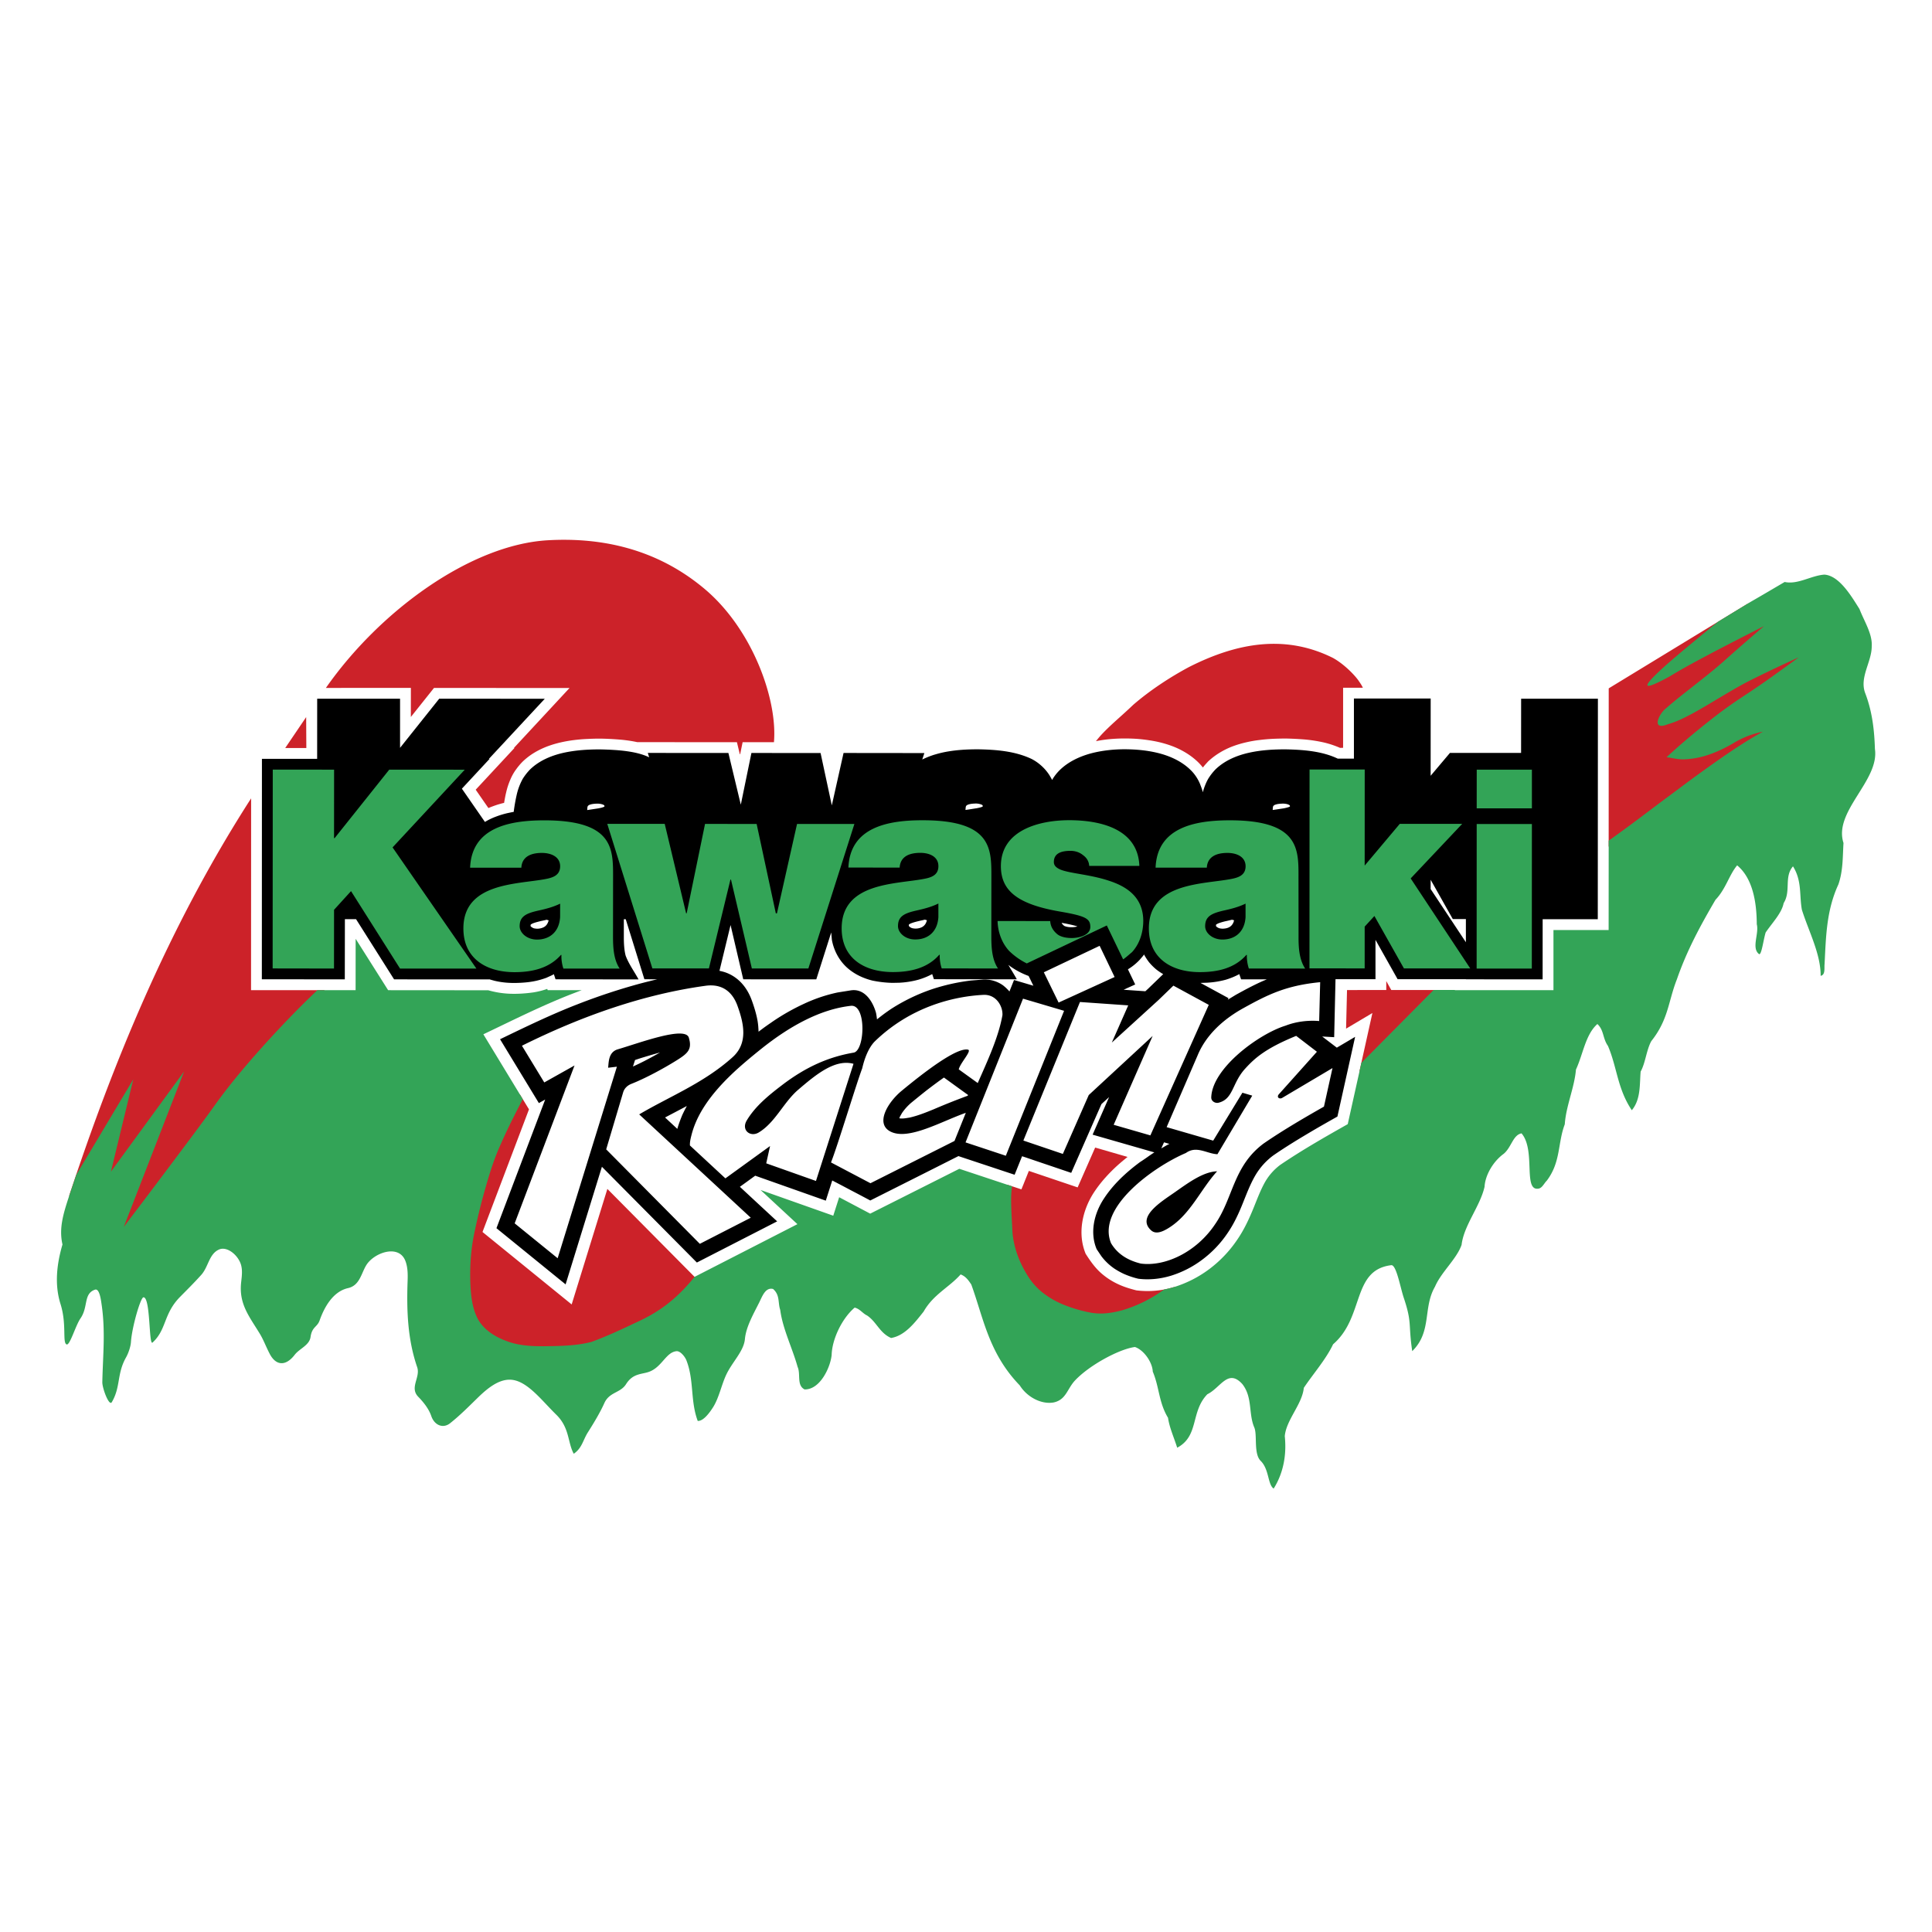
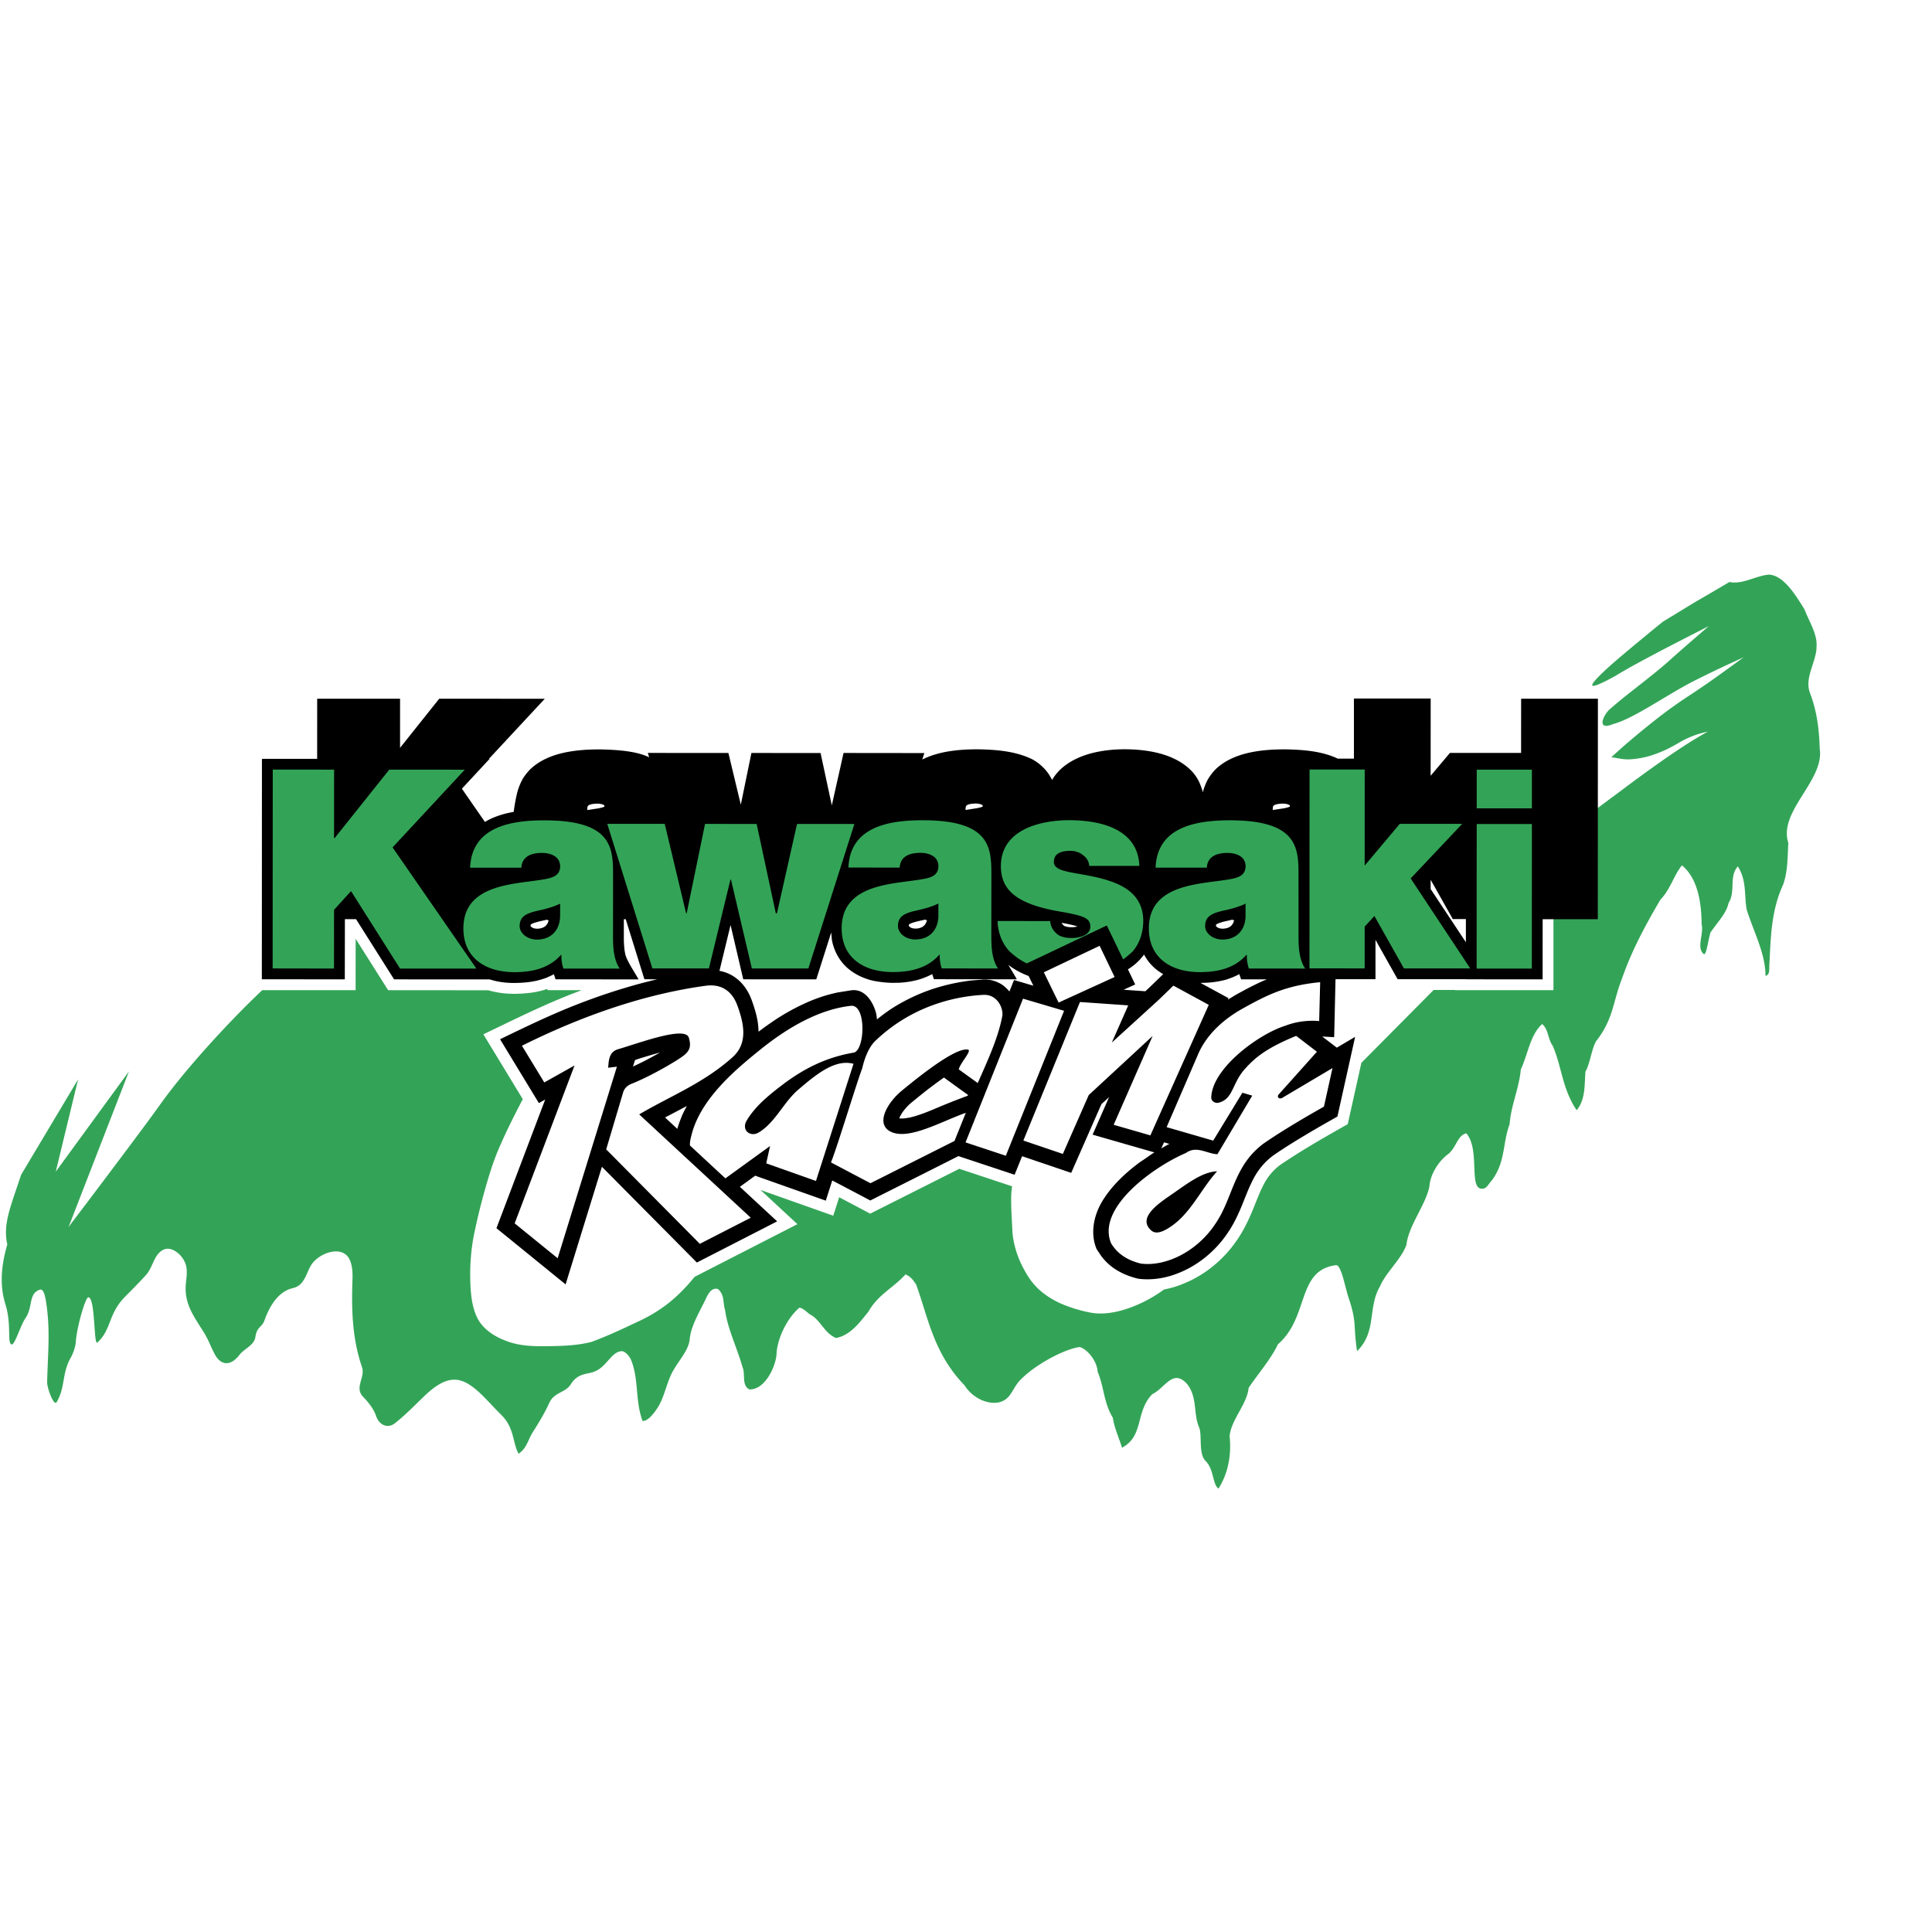
<svg xmlns="http://www.w3.org/2000/svg" width="2500" height="2500" viewBox="0 0 192.756 192.756">
  <g fill-rule="evenodd" clip-rule="evenodd">
    <path fill="#fff" d="M0 0h192.756v192.756H0V0z" />
    <path d="M26.713 97.115l.012-20.822h7.102l-.004 5.991 4.778-5.986 8.899.004-7.701 8.286 5.975 8.647a9.996 9.996 0 0 1-.033-.623c0-1.361.562-2.752 1.679-3.563 1.026-.756 2.279-1.095 3.507-1.327 1.117-.202 2.25-.3 3.366-.498.215-.038.425-.085.627-.162a.892.892 0 0 0 .353-.229.705.705 0 0 0 .115-.399c-.004-.164-.042-.334-.15-.46a1.165 1.165 0 0 0-.456-.283 2.324 2.324 0 0 0-.703-.103c-.362.009-.73.044-1.064.194a.967.967 0 0 0-.396.37c-.15.278-.103.604-.154.91h-6.136c.15-1.392.417-2.864 1.468-3.877.821-.795 1.911-1.241 3.011-1.495 1.154-.265 2.343-.334 3.524-.334 1.718.035 3.487.159 5.066.898.313.167.609.373.875.614l.009.004-.365-1.168 6.787.004 1.743 7.269 1.495-7.269 5.946.005 1.58 7.367 1.657-7.367 6.792.003-.51 1.603.129-.143c.824-.798 1.915-1.245 3.014-1.498 1.154-.262 2.345-.335 3.524-.335 1.718.038 3.487.164 5.067.897.949.498 1.709 1.356 2 2.396.092.305.15.618.189.937.018.185.039.369.047.554-.014-.884.418-2.052 1.254-2.868.785-.768 1.812-1.236 2.855-1.52a12.224 12.224 0 0 1 3.186-.396c1.107 0 2.219.099 3.297.373 1.049.275 2.082.735 2.873 1.5.996.953 1.27 2.348 1.408 3.667h-5.535c.473.094.945.197 1.414.321l.643.194c.637.202 1.262.468 1.826.836.57.369 1.068.858 1.408 1.452.129.223.23.454.312.7.051.158.094.317.133.48.117-.292.258-.57.426-.837.248-.377.566-.711.932-.983 1.025-.756 2.279-1.095 3.508-1.327 1.115-.202 2.248-.3 3.369-.499.211-.038.422-.085.623-.162a.849.849 0 0 0 .352-.231.673.673 0 0 0 .115-.396c-.004-.168-.041-.335-.154-.459a1.006 1.006 0 0 0-.449-.28 2.328 2.328 0 0 0-.705-.107c-.359.009-.729.044-1.064.198a.93.93 0 0 0-.391.365c-.15.279-.107.604-.158.91h-6.137c.146-1.387.418-2.864 1.465-3.873.824-.798 1.914-1.245 3.014-1.502 1.154-.262 2.344-.335 3.525-.335 1.717.038 3.486.162 5.062.906.947.494 1.707 1.353 2 2.392.27.922.262 1.889.262 2.841v5.921c0 .36.004.718.033 1.073.01.115.023.232.035.344.014.084.025.176.043.262l.004-18.81h6.492l-.006 8.733 2.783-3.306h7.596l-.014.012h6.32l-.01 15.414-6.486-.004v-.014l-7.049-.004-2.756-4.885-.385.421v4.464h-5.584l.008.018-6.826-.004c-.086-.279-.191-.551-.244-.834l-.004-.025c-.221.201-.498.322-.744.482a6.072 6.072 0 0 1-1.717.578 9.821 9.821 0 0 1-1.834.158c-.932-.004-1.871-.145-2.738-.498-.811-.33-1.555-.871-2.049-1.601a4.191 4.191 0 0 1-.449-.863 5.449 5.449 0 0 1-.221-.777c-.037.099-.072.199-.115.297a14.95 14.95 0 0 1-.115.249 4.342 4.342 0 0 1-.727 1.057 4.637 4.637 0 0 0-.312.27l-.301.257c-.262.211-.541.395-.811.592l-1.666-3.478-7.768 3.685c-.295-.158-.598-.311-.885-.49a8.993 8.993 0 0 1-.631-.445 6.888 6.888 0 0 1-.602-.533 4.514 4.514 0 0 1-.693-.997 3.113 3.113 0 0 1-.168-.36l-.053-.12c.004.089.004.18.01.271 0 .12.008.239.016.36l.01.115c.025.344.076.688.166 1.018.143.606.545 1.091.826 1.632l-6.828-.01c-.085-.273-.188-.545-.244-.832l-.005-.025a5.314 5.314 0 0 1-1.296.732 7.193 7.193 0 0 1-1.764.422c-.412.039-.824.061-1.236.064-.933-.004-1.867-.146-2.735-.498-.812-.332-1.554-.872-2.052-1.602-.55-.811-.777-1.798-.786-2.769 0-1.36.563-2.748 1.683-3.564 1.027-.755 2.276-1.098 3.508-1.33 1.116-.203 2.25-.301 3.367-.494.213-.044.424-.086.627-.164a.906.906 0 0 0 .351-.232c.087-.112.108-.257.117-.399-.005-.164-.044-.335-.156-.459a.99.99 0 0 0-.45-.279 2.385 2.385 0 0 0-.705-.107c-.36.012-.729.046-1.064.197a.944.944 0 0 0-.391.365c-.15.283-.107.61-.164.915l-5.979-.004-3.213 10.072-6.389-.006-1.725-7.35-1.783 7.35h-6.388l-3.069-9.835V93.407c0 .36.004.718.033 1.078.026.339.077.682.168 1.013.141.609.55 1.09.828 1.631l-6.835-.004c-.085-.279-.188-.55-.239-.833l-.005-.026a5.325 5.325 0 0 1-1.296.73 7.242 7.242 0 0 1-1.765.426 15.83 15.83 0 0 1-1.233.064c-.932-.006-1.872-.146-2.738-.5-.096-.041-.198-.084-.297-.133l.189.275-8.824-.004-4.692-7.411-1.128 1.245-.005 6.167-7.104-.01zm72.689-9.636l-.004 3.922h5.826c.039.267.031.542.111.803.039.108.096.208.158.302.078.107.174.201.271.292a.905.905 0 0 0 .232.141c.123.051.258.086.391.112.176.03.352.043.529.047.227-.004.459-.03.676-.086.195-.055.383-.124.543-.249a.384.384 0 0 0 .145-.304c-.004-.107-.014-.229-.086-.313-.188-.168-.434-.236-.664-.318-.613-.171-1.246-.283-1.873-.396-1.197-.215-2.391-.494-3.508-.982-.812-.377-1.588-.897-2.107-1.641a3.616 3.616 0 0 1-.391-.747 4.29 4.29 0 0 1-.219-.816l-.031-.232.001.465zm8.811-.688c-.029-.22-.021-.446-.1-.652a.87.87 0 0 0-.137-.228 1.17 1.17 0 0 0-.244-.215 1.103 1.103 0 0 0-.275-.176 1.276 1.276 0 0 0-.309-.103 1.481 1.481 0 0 0-.338-.035c-.221 0-.443.014-.662.065a.87.87 0 0 0-.393.188c-.088.1-.111.236-.119.369 0 .026.006.057.021.077a.298.298 0 0 0 .104.099c.064.049.137.082.211.117.369.146.762.22 1.154.297.362.068.728.132 1.087.197zm38.623 9.166l.004-14.062-5.469 5.801 5.465 8.261zm6.496-19.659l-.004 4.847h-6.488l.006-4.852 6.486.005zm-29.557 15.155v-.562c-.18.065-.359.125-.545.18-.258.073-.514.138-.771.199l-.25.054a5.664 5.664 0 0 0-.932.28c-.158.077-.312.162-.42.309-.096.141-.121.314-.125.485 0 .128.055.253.129.355.111.147.258.262.42.34.211.103.447.149.68.149.312 0 .631-.059.914-.197.252-.124.469-.326.613-.566.186-.309.262-.669.287-1.026zm-30.641-.003v-.563c-.185.065-.365.121-.548.176-.259.074-.517.138-.774.198l-.249.056c-.318.077-.636.154-.936.283a1.105 1.105 0 0 0-.421.3.981.981 0 0 0-.12.486c0 .128.056.253.128.36.108.146.258.262.421.342.209.1.445.147.677.147.313 0 .631-.056.915-.199.253-.124.468-.321.615-.566.185-.308.266-.664.292-1.02zm-37.747.011V90.9c-.18.059-.36.12-.545.176-.258.072-.515.138-.772.197l-.25.056c-.316.072-.635.15-.935.278-.156.078-.313.164-.421.306-.096.141-.117.316-.124.485a.638.638 0 0 0 .132.36c.112.147.257.257.425.339.21.103.442.15.674.15.314 0 .632-.059.915-.197.252-.124.468-.327.613-.566.186-.309.263-.666.288-1.023z" fill="#33a457" />
-     <path fill="#cc2229" d="M30.563 74.631h-2.108l2.091-3.086.017 3.086zM73.844 75.25l-.033-.003-.288-1.198-9.927-.004-.03-.004a13.726 13.726 0 0 0-1.825-.258 28.212 28.212 0 0 0-1.884-.091c-.433 0-.868.014-1.296.035a16.35 16.35 0 0 0-1.306.112c-.447.056-.884.133-1.318.232-.456.103-.896.236-1.336.399-.445.171-.88.377-1.287.623a6.576 6.576 0 0 0-1.182.906c-.115.12-.231.239-.334.368a5.175 5.175 0 0 0-.291.374c-.1.129-.189.267-.276.412a5.019 5.019 0 0 0-.321.644 7.182 7.182 0 0 0-.414 1.276c-.052.203-.089.404-.128.61-.026.141-.052.279-.073.421a3.485 3.485 0 0 0-.309.077c-.15.042-.295.081-.447.132-.146.049-.291.1-.438.156-.129.047-.249.098-.373.15l-1.268-1.83 3.873-4.168-.064.004 5.551-5.981-13.52-.009-2.31 2.899.003-2.903-8.479.004c5.387-7.711 14.464-14.305 22.162-14.734 5.195-.292 10.776.772 15.636 4.868 4.779 4.027 7.273 11.038 6.904 15.28h-3.125l-.247 1.201zM109.342 73.95c.34-.443.727-.851 1.125-1.238.502-.489 1.031-.957 1.555-1.43.348-.313.689-.627 1.029-.953 1.693-1.469 3.723-2.787 5.549-3.765 4.838-2.46 9.646-3.288 14.389-.923.465.258.881.571 1.275.909.447.388.865.812 1.225 1.28.174.257.355.499.484.786h-1.971v5.994l-.309.004a9.496 9.496 0 0 0-1.627-.541 14.478 14.478 0 0 0-1.918-.297 30.923 30.923 0 0 0-1.902-.094c-.434.005-.869.013-1.301.034-.434.023-.867.061-1.303.117a11.39 11.39 0 0 0-1.32.231 10.27 10.27 0 0 0-1.332.396 7.77 7.77 0 0 0-1.287.627 6.97 6.97 0 0 0-1.186.901c-.076.091-.154.168-.23.257-.1.107-.186.22-.275.331l-.021-.029a5.89 5.89 0 0 0-.49-.538 6.915 6.915 0 0 0-1.111-.859 8.169 8.169 0 0 0-1.225-.627c-.41-.167-.842-.304-1.27-.417a11.888 11.888 0 0 0-1.246-.249 15.627 15.627 0 0 0-1.24-.142 19.492 19.492 0 0 0-1.232-.038c-.402 0-.803.017-1.207.047-.402.03-.807.077-1.205.146-.139.021-.271.047-.404.073l-.019.007zM160.502 68.678l14.021-8.544c.291-.236-10.355 8.354-8.135 6.899 2.223-1.455 13.025-6.835 13.025-6.835s-4.834 4.1-7.188 6.212c-2.348 2.113-7.711 5.818-5.877 5.35 1.838-.473 5.105-2.787 7.789-4.182 2.682-1.39 9.229-4.315 9.229-4.315s-5.945 4.56-9.152 6.611c-3.203 2.057-6.861 5.354-6.861 5.354s2.168.451 5.504-1.605c3.336-2.052 7.543-1.09 5.572-1.081-1.971.012-8.895 5.237-11.637 7.285-.938.7-1.873 1.408-2.809 2.113-.91.679-1.826 1.357-2.752 2.018l-.734.515.005-15.795zM135.621 106.943l1.303-5.873-2.625 1.559.094-3.852 3.916-.004v-.892l.498.892h4.922l-8.108 8.17zM117.246 128.375l-.035.035c-.094.082-.184.168-.281.246a12.57 12.57 0 0 1-.715.545 16.86 16.86 0 0 1-.736.494c-.344.209-.695.402-1.057.582a13.671 13.671 0 0 1-2.243.898c-.369.104-.738.193-1.111.258a7.935 7.935 0 0 1-1.16.111 5.857 5.857 0 0 1-1.172-.096c-.32-.064-.648-.137-.969-.215-.318-.082-.633-.17-.945-.277a12.387 12.387 0 0 1-.932-.344 8.971 8.971 0 0 1-.756-.352c-.248-.129-.49-.268-.727-.416a9.062 9.062 0 0 1-.686-.49 7.78 7.78 0 0 1-1.082-1.069 6.69 6.69 0 0 1-.447-.615 10.577 10.577 0 0 1-.355-.594 11.983 11.983 0 0 1-.326-.613c-.1-.209-.199-.42-.283-.635a8.562 8.562 0 0 1-.207-.553 7.688 7.688 0 0 1-.18-.564 7.811 7.811 0 0 1-.146-.57c-.035-.154-.061-.309-.09-.469-.021-.154-.049-.309-.061-.467a12.18 12.18 0 0 1-.039-.469 10.269 10.269 0 0 0-.025-.527c-.008-.176-.018-.354-.025-.529l-.027-.531c-.012-.203-.016-.412-.025-.619a16.105 16.105 0 0 1-.012-.623c0-.209 0-.424.004-.629.008-.146.018-.289.025-.43.008-.15.027-.297.049-.447.012-.064.02-.129.033-.193l.004-.008 1.4.463.197-.48c.18-.455.365-.906.545-1.361l4.869 1.645 1.748-3.975 3.232.936a25.66 25.66 0 0 0-.914.764c-.469.418-.906.855-1.322 1.322a12.65 12.65 0 0 0-1.137 1.482c-1.143 1.771-1.641 4.07-.809 6.092.469.734.975 1.459 1.648 2.021.498.422 1.055.77 1.648 1.039.566.262 1.168.438 1.766.592a9.062 9.062 0 0 0 3.791-.338l.078-.027zM69.311 127.396l.369.318c-.717 1.004-2.271 2.443-3.495 3.283-1.044.744-2.232 1.25-3.379 1.809-1.189.559-2.395 1.096-3.632 1.551-1.589.441-3.276.412-4.903.453-1.528.023-3.134-.109-4.521-.805-1.172-.525-2.266-1.43-2.731-2.646-.609-1.514-.613-3.229-.597-4.82.009-1.727.362-3.447.749-5.123.553-2.266 1.142-4.533 2.008-6.697.798-1.889 1.727-3.74 2.679-5.557v.01l.919 1.508-4.638 12.236 8.896 7.229 3.562-11.527 8.698 8.775.016.003zM6.86 119.42c4.28-12.969 9.828-26.777 18.195-39.769l-.008 19.136 7.35.004c-2.4 2.115-7.754 7.773-10.544 11.729-1.764 2.5-7.9 10.58-11.253 15.02l5.941-15.311-6.543 8.959 2.045-8.453-5.183 8.685z" />
-     <path d="M31.667 98.791H35.479l.004-5.127 3.241 5.127 9.99.008a9.051 9.051 0 0 0 2.216.348c.772.025 1.533-.029 2.292-.137a7.925 7.925 0 0 0 1.378-.348l.04.125 3.391.004-.12.047-.7.268c-3.075 1.184-6.015 2.67-8.986 4.086l3.932 6.471c-.772 1.484-1.54 2.988-2.209 4.52-.73 1.598-1.224 3.289-1.692 4.973a59.92 59.92 0 0 0-.868 3.566c-.398 1.756-.527 3.57-.458 5.363.056 1.223.185 2.498.793 3.594.618 1.047 1.701 1.705 2.803 2.113 1.198.463 2.482.527 3.744.523 1.593-.023 3.199-.035 4.753-.436 1.502-.553 2.941-1.223 4.388-1.91 2.207-.996 3.976-2.219 5.886-4.576l10.262-5.258-3.679-3.41 7.255 2.566.589-1.842 3.096 1.637 8.891-4.475 5.264 1.748-.018.119a4.247 4.247 0 0 0-.043.41c-.014.133-.018.27-.025.402-.018.615.006 1.229.031 1.838.025.527.059 1.057.08 1.584.018.441.082.889.178 1.322.119.549.289 1.086.504 1.607.254.613.568 1.199.926 1.76a6.602 6.602 0 0 0 1.42 1.566 8.694 8.694 0 0 0 2.053 1.189 14.25 14.25 0 0 0 2.742.807c1.074.197 2.176.033 3.221-.262a13.493 13.493 0 0 0 3.889-1.903l.203-.145c.348-.07.695-.152 1.035-.254a11.573 11.573 0 0 0 3.441-1.752 12.182 12.182 0 0 0 2.83-2.967c.695-1.01 1.207-2.125 1.662-3.25.338-.836.656-1.684 1.094-2.473a5.686 5.686 0 0 1 1.518-1.727c2.176-1.48 4.465-2.783 6.748-4.074l1.361-6.117 7.209-7.27h2.119v.018l9.836.004V92.79h5.504l.006-8.322v-.597l.051-.038c.053-.035.098-.07.15-.104.051-.034.098-.069.15-.107l.1-.072a145.69 145.69 0 0 0 2.738-2.01c.936-.704 1.871-1.413 2.809-2.108l1.061-.789a145.3 145.3 0 0 1 4.289-3.101c1.312-.901 2.639-1.778 4.039-2.542a9.087 9.087 0 0 0-2.795 1.056c-.945.571-1.945 1.048-3 1.366a8.9 8.9 0 0 1-2.035.339c-.607.028-1.189-.133-1.787-.215.605-.549 1.211-1.1 1.834-1.626a80.898 80.898 0 0 1 2.611-2.134 44.427 44.427 0 0 1 3.227-2.323 85.574 85.574 0 0 0 2.439-1.657 270.887 270.887 0 0 0 3.09-2.232l-1.537.708a121.912 121.912 0 0 0-3.566 1.729c-.945.494-1.863 1.039-2.777 1.584-.92.55-1.83 1.1-2.766 1.61-.764.407-1.545.803-2.383 1.039-1.812.735-.871-1.1-.24-1.559.885-.786 1.82-1.502 2.748-2.237 1-.789 2.004-1.571 2.959-2.413.613-.55 1.23-1.095 1.854-1.641.744-.644 1.486-1.288 2.232-1.927-1.674.85-3.344 1.705-5.01 2.575-1.469.782-2.941 1.551-4.359 2.421-3.258 1.786-2.637.898-.398-1.116 1.322-1.154 2.68-2.268 4.031-3.384.258-.21.51-.417.768-.625.092-.069.178-.143.268-.215.039-.035.082-.07.121-.099l3.111-1.898c.361-.21.723-.417 1.082-.627l.473-.276 1.975-1.159c1.314.284 2.65-.648 3.967-.734 1.49.1 2.705 2.173 3.5 3.44.48 1.24 1.301 2.485 1.219 3.714.004 1.554-1.24 3.086-.656 4.654.717 1.871.918 3.73.975 5.589.467 3.157-4.162 6.217-3.135 9.377-.086 1.378-.035 2.757-.506 4.126-1.221 2.641-1.242 5.307-1.383 7.968-.043.379.1 1.07-.391 1.16.012-2.181-1.176-4.392-1.871-6.589-.271-1.443.027-2.878-.889-4.333-.916 1.062-.176 2.469-.932 3.671-.195 1.009-1.121 1.933-1.795 2.928-.225.718-.418 2.345-.67 2.147-.77-.614.029-2.023-.215-2.972-.01-2.176-.396-4.582-1.959-5.873-.785.927-1.146 2.387-2.158 3.43-1.508 2.581-2.857 5.057-3.861 7.96-.857 2.174-.828 3.988-2.545 6.145-.49.893-.576 2.154-1.064 3.043-.111 1.258.033 2.756-.881 3.852-1.447-2.156-1.463-4.281-2.383-6.422-.527-.74-.391-1.572-1.053-2.178-1.188 1.047-1.426 3.014-2.137 4.543-.154 1.824-.996 3.637-1.115 5.461-.715 1.871-.385 3.764-1.795 5.625-.271.264-.453.729-.824.793-1.576.271-.25-3.834-1.697-5.514-.863.168-1 1.389-1.773 2.037-1.107.803-1.857 2.191-1.914 3.287-.434 1.941-2.068 3.857-2.293 5.801-.502 1.426-2.031 2.713-2.654 4.174-1.223 2.107-.283 4.486-2.27 6.43-.408-2.754.008-2.793-.859-5.365-.334-1.01-.73-3.271-1.232-3.211-3.963.48-2.656 5.182-5.805 7.891-.717 1.516-1.986 2.945-2.922 4.348-.148 1.615-1.762 3.205-1.898 4.818.18 1.723-.072 3.58-1.109 5.232-.604-.418-.438-1.914-1.291-2.76-.734-.725-.318-2.59-.645-3.348-.592-1.379-.15-3.006-1.193-4.324-1.43-1.57-2.16.369-3.486 1.018-1.699 1.752-.803 4.16-3.01 5.336-.309-.994-.771-1.992-.914-2.984-.932-1.539-.867-3.068-1.523-4.609-.031-.906-.869-2.15-1.779-2.455-1.535.197-4.498 1.777-5.963 3.322-.803.846-.889 1.932-2.133 2.207-1.232.227-2.662-.529-3.396-1.701-3.107-3.215-3.619-6.732-4.834-10.061-.305-.463-.579-.828-1.065-1.008-1.149 1.297-2.722 1.994-3.691 3.707-.858 1.076-1.843 2.398-3.246 2.635-1.146-.504-1.427-1.584-2.389-2.242-.463-.217-.716-.664-1.245-.789-1.283 1.092-2.258 3.176-2.296 4.723-.117 1.199-1.13 3.469-2.701 3.439-.812-.412-.37-1.529-.695-2.246-.529-1.896-1.491-3.799-1.736-5.693-.244-.721-.007-1.467-.712-2.082-.751-.191-1.064.699-1.373 1.326-.562 1.131-1.323 2.436-1.435 3.658-.107 1.242-1.301 2.318-1.902 3.65-.433.953-.695 2.223-1.253 3.127-.292.465-.961 1.445-1.555 1.402-.754-2.018-.347-4.041-1.128-6.041-.159-.4-.623-.953-.992-.914-1.03.102-1.416 1.506-2.64 2.018-.772.322-1.671.125-2.392 1.271-.554.885-1.657.771-2.16 1.879-.438.98-1.086 2.041-1.652 2.934-.489.775-.571 1.557-1.404 2.129-.622-1.129-.399-2.58-1.743-3.895-1.52-1.486-3-3.52-4.685-3.494-1.124.01-2.184.867-3.086 1.738-1 .975-1.833 1.82-2.83 2.611-.704.553-1.559.197-1.872-.723-.244-.721-.777-1.385-1.292-1.914-.911-.926.236-1.939-.115-2.963-.955-2.781-1.053-5.633-.959-8.467.03-.729.04-1.484-.227-2.158-.679-1.684-3.15-.781-3.901.467-.503.828-.648 2.01-1.813 2.273-1.545.35-2.392 1.982-2.829 3.215-.244.699-.759.617-.91 1.666-.12.828-1.09 1.143-1.575 1.764-.875 1.15-1.867 1.133-2.503-.098-.386-.744-.597-1.35-.965-1.967-1.057-1.748-2.134-2.992-1.876-5.191.061-.541.133-1.09.009-1.617-.233-.998-1.383-1.988-2.216-1.625-1.009.443-1.053 1.729-1.781 2.537-.791.873-1.413 1.482-2.152 2.232-1.626 1.682-1.296 3.225-2.704 4.514-.383.348-.189-4.541-.907-4.514-.288.01-1.15 2.969-1.248 4.471-.031.461-.262 1.121-.482 1.512-.945 1.666-.524 2.941-1.425 4.475-.271.459-.962-1.4-.949-1.994.06-2.781.331-5.117-.09-7.877-.056-.375-.206-1.502-.644-1.348-1.172.406-.644 1.717-1.448 2.871-.49.709-1.056 2.721-1.381 2.592-.442-.174.033-2.008-.611-4.043-.604-1.924-.377-3.963.199-5.93-.365-1.592.073-3.039.635-4.748l.746-2.211 5.682-9.514-2.229 9.209 7.303-10.004-6.023 15.521c.627-.834 1.258-1.662 1.886-2.49 1.428-1.893 2.855-3.787 4.276-5.689.995-1.33 1.987-2.658 2.953-4.01 1.082-1.516 2.263-2.959 3.478-4.371a108.264 108.264 0 0 1 5.041-5.428c.348-.346.699-.695 1.055-1.033.201-.2.416-.401.631-.602z" fill="#33a457" />
+     <path d="M31.667 98.791H35.479l.004-5.127 3.241 5.127 9.99.008a9.051 9.051 0 0 0 2.216.348c.772.025 1.533-.029 2.292-.137a7.925 7.925 0 0 0 1.378-.348l.04.125 3.391.004-.12.047-.7.268c-3.075 1.184-6.015 2.67-8.986 4.086l3.932 6.471c-.772 1.484-1.54 2.988-2.209 4.52-.73 1.598-1.224 3.289-1.692 4.973a59.92 59.92 0 0 0-.868 3.566c-.398 1.756-.527 3.57-.458 5.363.056 1.223.185 2.498.793 3.594.618 1.047 1.701 1.705 2.803 2.113 1.198.463 2.482.527 3.744.523 1.593-.023 3.199-.035 4.753-.436 1.502-.553 2.941-1.223 4.388-1.91 2.207-.996 3.976-2.219 5.886-4.576l10.262-5.258-3.679-3.41 7.255 2.566.589-1.842 3.096 1.637 8.891-4.475 5.264 1.748-.018.119a4.247 4.247 0 0 0-.043.41c-.014.133-.018.27-.025.402-.018.615.006 1.229.031 1.838.025.527.059 1.057.08 1.584.018.441.082.889.178 1.322.119.549.289 1.086.504 1.607.254.613.568 1.199.926 1.76a6.602 6.602 0 0 0 1.42 1.566 8.694 8.694 0 0 0 2.053 1.189 14.25 14.25 0 0 0 2.742.807c1.074.197 2.176.033 3.221-.262a13.493 13.493 0 0 0 3.889-1.903l.203-.145c.348-.07.695-.152 1.035-.254a11.573 11.573 0 0 0 3.441-1.752 12.182 12.182 0 0 0 2.83-2.967c.695-1.01 1.207-2.125 1.662-3.25.338-.836.656-1.684 1.094-2.473a5.686 5.686 0 0 1 1.518-1.727c2.176-1.48 4.465-2.783 6.748-4.074l1.361-6.117 7.209-7.27h2.119v.018l9.836.004V92.79l.006-8.322v-.597l.051-.038c.053-.035.098-.07.15-.104.051-.034.098-.069.15-.107l.1-.072a145.69 145.69 0 0 0 2.738-2.01c.936-.704 1.871-1.413 2.809-2.108l1.061-.789a145.3 145.3 0 0 1 4.289-3.101c1.312-.901 2.639-1.778 4.039-2.542a9.087 9.087 0 0 0-2.795 1.056c-.945.571-1.945 1.048-3 1.366a8.9 8.9 0 0 1-2.035.339c-.607.028-1.189-.133-1.787-.215.605-.549 1.211-1.1 1.834-1.626a80.898 80.898 0 0 1 2.611-2.134 44.427 44.427 0 0 1 3.227-2.323 85.574 85.574 0 0 0 2.439-1.657 270.887 270.887 0 0 0 3.09-2.232l-1.537.708a121.912 121.912 0 0 0-3.566 1.729c-.945.494-1.863 1.039-2.777 1.584-.92.55-1.83 1.1-2.766 1.61-.764.407-1.545.803-2.383 1.039-1.812.735-.871-1.1-.24-1.559.885-.786 1.82-1.502 2.748-2.237 1-.789 2.004-1.571 2.959-2.413.613-.55 1.23-1.095 1.854-1.641.744-.644 1.486-1.288 2.232-1.927-1.674.85-3.344 1.705-5.01 2.575-1.469.782-2.941 1.551-4.359 2.421-3.258 1.786-2.637.898-.398-1.116 1.322-1.154 2.68-2.268 4.031-3.384.258-.21.51-.417.768-.625.092-.069.178-.143.268-.215.039-.035.082-.07.121-.099l3.111-1.898c.361-.21.723-.417 1.082-.627l.473-.276 1.975-1.159c1.314.284 2.65-.648 3.967-.734 1.49.1 2.705 2.173 3.5 3.44.48 1.24 1.301 2.485 1.219 3.714.004 1.554-1.24 3.086-.656 4.654.717 1.871.918 3.73.975 5.589.467 3.157-4.162 6.217-3.135 9.377-.086 1.378-.035 2.757-.506 4.126-1.221 2.641-1.242 5.307-1.383 7.968-.043.379.1 1.07-.391 1.16.012-2.181-1.176-4.392-1.871-6.589-.271-1.443.027-2.878-.889-4.333-.916 1.062-.176 2.469-.932 3.671-.195 1.009-1.121 1.933-1.795 2.928-.225.718-.418 2.345-.67 2.147-.77-.614.029-2.023-.215-2.972-.01-2.176-.396-4.582-1.959-5.873-.785.927-1.146 2.387-2.158 3.43-1.508 2.581-2.857 5.057-3.861 7.96-.857 2.174-.828 3.988-2.545 6.145-.49.893-.576 2.154-1.064 3.043-.111 1.258.033 2.756-.881 3.852-1.447-2.156-1.463-4.281-2.383-6.422-.527-.74-.391-1.572-1.053-2.178-1.188 1.047-1.426 3.014-2.137 4.543-.154 1.824-.996 3.637-1.115 5.461-.715 1.871-.385 3.764-1.795 5.625-.271.264-.453.729-.824.793-1.576.271-.25-3.834-1.697-5.514-.863.168-1 1.389-1.773 2.037-1.107.803-1.857 2.191-1.914 3.287-.434 1.941-2.068 3.857-2.293 5.801-.502 1.426-2.031 2.713-2.654 4.174-1.223 2.107-.283 4.486-2.27 6.43-.408-2.754.008-2.793-.859-5.365-.334-1.01-.73-3.271-1.232-3.211-3.963.48-2.656 5.182-5.805 7.891-.717 1.516-1.986 2.945-2.922 4.348-.148 1.615-1.762 3.205-1.898 4.818.18 1.723-.072 3.58-1.109 5.232-.604-.418-.438-1.914-1.291-2.76-.734-.725-.318-2.59-.645-3.348-.592-1.379-.15-3.006-1.193-4.324-1.43-1.57-2.16.369-3.486 1.018-1.699 1.752-.803 4.16-3.01 5.336-.309-.994-.771-1.992-.914-2.984-.932-1.539-.867-3.068-1.523-4.609-.031-.906-.869-2.15-1.779-2.455-1.535.197-4.498 1.777-5.963 3.322-.803.846-.889 1.932-2.133 2.207-1.232.227-2.662-.529-3.396-1.701-3.107-3.215-3.619-6.732-4.834-10.061-.305-.463-.579-.828-1.065-1.008-1.149 1.297-2.722 1.994-3.691 3.707-.858 1.076-1.843 2.398-3.246 2.635-1.146-.504-1.427-1.584-2.389-2.242-.463-.217-.716-.664-1.245-.789-1.283 1.092-2.258 3.176-2.296 4.723-.117 1.199-1.13 3.469-2.701 3.439-.812-.412-.37-1.529-.695-2.246-.529-1.896-1.491-3.799-1.736-5.693-.244-.721-.007-1.467-.712-2.082-.751-.191-1.064.699-1.373 1.326-.562 1.131-1.323 2.436-1.435 3.658-.107 1.242-1.301 2.318-1.902 3.65-.433.953-.695 2.223-1.253 3.127-.292.465-.961 1.445-1.555 1.402-.754-2.018-.347-4.041-1.128-6.041-.159-.4-.623-.953-.992-.914-1.03.102-1.416 1.506-2.64 2.018-.772.322-1.671.125-2.392 1.271-.554.885-1.657.771-2.16 1.879-.438.98-1.086 2.041-1.652 2.934-.489.775-.571 1.557-1.404 2.129-.622-1.129-.399-2.58-1.743-3.895-1.52-1.486-3-3.52-4.685-3.494-1.124.01-2.184.867-3.086 1.738-1 .975-1.833 1.82-2.83 2.611-.704.553-1.559.197-1.872-.723-.244-.721-.777-1.385-1.292-1.914-.911-.926.236-1.939-.115-2.963-.955-2.781-1.053-5.633-.959-8.467.03-.729.04-1.484-.227-2.158-.679-1.684-3.15-.781-3.901.467-.503.828-.648 2.01-1.813 2.273-1.545.35-2.392 1.982-2.829 3.215-.244.699-.759.617-.91 1.666-.12.828-1.09 1.143-1.575 1.764-.875 1.15-1.867 1.133-2.503-.098-.386-.744-.597-1.35-.965-1.967-1.057-1.748-2.134-2.992-1.876-5.191.061-.541.133-1.09.009-1.617-.233-.998-1.383-1.988-2.216-1.625-1.009.443-1.053 1.729-1.781 2.537-.791.873-1.413 1.482-2.152 2.232-1.626 1.682-1.296 3.225-2.704 4.514-.383.348-.189-4.541-.907-4.514-.288.01-1.15 2.969-1.248 4.471-.031.461-.262 1.121-.482 1.512-.945 1.666-.524 2.941-1.425 4.475-.271.459-.962-1.4-.949-1.994.06-2.781.331-5.117-.09-7.877-.056-.375-.206-1.502-.644-1.348-1.172.406-.644 1.717-1.448 2.871-.49.709-1.056 2.721-1.381 2.592-.442-.174.033-2.008-.611-4.043-.604-1.924-.377-3.963.199-5.93-.365-1.592.073-3.039.635-4.748l.746-2.211 5.682-9.514-2.229 9.209 7.303-10.004-6.023 15.521c.627-.834 1.258-1.662 1.886-2.49 1.428-1.893 2.855-3.787 4.276-5.689.995-1.33 1.987-2.658 2.953-4.01 1.082-1.516 2.263-2.959 3.478-4.371a108.264 108.264 0 0 1 5.041-5.428c.348-.346.699-.695 1.055-1.033.201-.2.416-.401.631-.602z" fill="#33a457" />
    <path d="M55.637 125.535l5.912-19.111-.875.104c.063-.615.042-1.562.965-1.838 2.216-.652 6.724-2.348 7.085-1.164.337 1.125-.056 1.537-1.139 2.217-1.391.875-3.223 1.855-4.585 2.391-.407.16-.709.455-.828.85l-1.692 5.689 9.342 9.424 5.081-2.605-11.13-10.309c3.01-1.783 6.449-3.121 9.321-5.709 1.584-1.428 1.095-3.428.486-5.119-.494-1.379-1.512-2.236-3.191-2.004-6.053.832-12.209 2.943-18.315 5.982l2.228 3.662 3.019-1.693-5.972 15.752 4.288 3.481zm31.209-7.484l8.384-4.217 1.129-2.807c-2.438.854-5.663 2.742-7.461 1.896-1.619-.76-.37-2.91 1.06-4.092 2.186-1.807 5.469-4.348 6.616-4.107.428.086-.781 1.34-.919 1.967l1.894 1.365c.969-2.199 2.072-4.561 2.463-6.766.061-.857-.6-2.102-1.904-2.031-3.049.154-7.325 1.227-10.859 4.67-.653.688-1.03 1.803-1.224 2.654-.58 1.52-2.502 7.877-3.117 9.393l3.938 2.075zm-5.436-.227l3.744-11.688c-1.846-.502-3.749 1.07-5.525 2.594-1.453 1.244-2.284 3.275-3.942 4.264-.841.492-1.76-.25-1.18-1.213.833-1.391 2.125-2.459 3.512-3.516 2.434-1.859 4.692-2.82 7.126-3.24 1.151-.139 1.336-4.877-.271-4.672-3.01.34-6.036 1.992-8.855 4.236-1.048.838-2.19 1.787-3.105 2.672-2 1.928-3.386 3.881-3.915 5.947-.091.355-.185.717-.164 1.076l3.538 3.281 4.456-3.225-.382 1.725 4.963 1.759zm24.631-2.697l2.584-5.873 6.375-5.898-3.889 8.865 3.662 1.057 5.826-13.023-3.529-1.918-1.484 1.434-4.66 4.246 1.637-3.711-4.816-.336-5.646 13.822 3.94 1.335zm5.164-17.65l-1.494-3.113-5.568 2.642 1.475 3.021 5.587-2.55zm-10.853 17.832l5.812-14.461-4.096-1.211-5.735 14.34 4.019 1.332zm13.46 10.757c2.412.326 5.537-1.121 7.406-3.906 1.832-2.633 1.801-5.793 4.85-8.068 1.988-1.377 4.475-2.807 6.023-3.684l.852-3.846-4.994 2.961c-.254.172-.598-.004-.387-.314l3.826-4.275-2.068-1.584c-3.033 1.238-4.123 2.207-5.088 3.268-1.332 1.455-1.16 3.039-2.67 3.404-.303.072-.723-.137-.715-.535.094-2.934 4.783-6.352 7.412-7.156 1.086-.422 2.283-.551 3.355-.461l.1-3.877c-3.371.326-5.178 1.215-7.643 2.58-3.096 1.709-4.172 3.723-4.594 4.744l-3.082 7.139 4.646 1.346 2.914-4.779.982.289-3.473 5.846c-1.047-.043-2.082-.893-3.143-.125-3.189 1.357-8.947 5.449-7.471 9.004.738 1.24 1.906 1.768 2.962 2.029zm1.047-3.304c-1.512-1.342 1.021-2.879 2.314-3.783 1.34-.938 2.85-2.074 4.258-2.117-1.684 1.846-2.701 4.404-4.955 5.727-.509.302-1.158.579-1.617.173zm-28.031-2.989a196.63 196.63 0 0 0-1.94-1.023c-.618-.33-1.236-.652-1.855-.975l-.644 2.014-7.042-2.49-1.03.748-.499.359c1.238 1.152 2.482 2.303 3.719 3.449l-8.011 4.107-9.473-9.553-3.623 11.734-6.899-5.607 4.863-12.836-.63.355-3.873-6.371c2.551-1.232 5.1-2.471 7.745-3.494a61.21 61.21 0 0 1 6.273-2.07 76.123 76.123 0 0 1 1.662-.416l-1.28-.004-1.862-5.991h-.189v1.697c0 .344.004.688.034 1.026.026.309.068.614.146.911.314.846.863 1.584 1.289 2.373l-8.282-.01-.168-.51c-.232.139-.489.232-.735.354a7.905 7.905 0 0 1-1.91.449c-.438.047-.871.07-1.31.072-.335 0-.67-.016-1.004-.053a7.74 7.74 0 0 1-.992-.174c-.15-.047-.3-.076-.442-.129l-9.548-.004-3.795-6.006H34.41l-.009 6.006-8.277-.008.009-21.995h5.509l.004-5.999h8.268v4.903l3.908-4.903 10.531.008-5.577 5.998h.068l-2.761 2.972 2.298 3.318a6.434 6.434 0 0 1 1.103-.531 8.821 8.821 0 0 1 1.186-.357c.197-.038.386-.085.583-.115a17.06 17.06 0 0 1 .292-1.678 6.02 6.02 0 0 1 .613-1.628 5.68 5.68 0 0 1 .727-.927c.901-.872 2.086-1.374 3.293-1.652 1.201-.271 2.438-.349 3.665-.349 1.813.035 3.676.176 4.926.791l-.138-.439 8.041.005 1.238 5.157 1.06-5.157 6.899.004 1.121 5.225 1.172-5.229 8.062.009-.211.644c.362-.18.735-.326 1.113-.452.262-.08.527-.154.794-.218 1.202-.276 2.438-.349 3.671-.349 1.807.035 3.67.177 5.332.962.365.189.703.426 1 .7.301.271.566.589.787.932.084.154.188.306.258.468.201-.356.459-.686.754-.979.855-.84 1.971-1.36 3.113-1.673 1.09-.288 2.219-.409 3.34-.414 1.158.004 2.318.107 3.447.395 1.15.297 2.277.812 3.139 1.649.408.387.73.867.953 1.383.107.287.229.571.291.862.129-.463.301-.927.543-1.352a5.49 5.49 0 0 1 .725-.932c.902-.871 2.086-1.374 3.289-1.648 1.205-.276 2.447-.349 3.674-.349 1.812.035 3.672.18 5.234.927h1.611v-5.998h7.658l-.004 7.708 1.928-2.284 7.096.003.004-5.409h7.66l-.012 22.003-5.5-.005-.004 6.003-7.656-.006v-.012h-6.812l-2.207-3.924v3.924h-3.988l-.133 5.787-1.195-.068 1.459 1.113 1.826-1.078-1.766 7.951c-.797.451-1.592.9-2.381 1.361-.695.412-1.391.824-2.078 1.252-.666.416-1.328.842-1.971 1.289a6.722 6.722 0 0 0-1.82 2.074c-.469.832-.809 1.727-1.164 2.609-.42 1.057-.895 2.096-1.543 3.037a10.936 10.936 0 0 1-2.566 2.686 10.2 10.2 0 0 1-3.082 1.572c-1.053.318-2.174.441-3.264.301a8.257 8.257 0 0 1-1.463-.494 7.375 7.375 0 0 1-.932-.523 5.525 5.525 0 0 1-1.279-1.219l-.479-.713c-.703-1.666-.244-3.568.709-5.02.941-1.451 2.229-2.637 3.607-3.662.24-.154.473-.312.703-.473.232-.164.459-.326.701-.477l.033-.025c-1.748-.502-3.953-1.133-6.156-1.768l1.645-3.75-.764.701-3.016 6.861c-.756-.256-1.512-.514-2.27-.77-.756-.254-1.512-.512-2.268-.77l-.365-.119-.744 1.846c-.768-.254-1.535-.506-2.305-.764-.771-.254-1.537-.51-2.309-.766a88.534 88.534 0 0 1-.992-.33c-2.388 1.209-5.591 2.818-8.794 4.429zm39.565-22.066h-2.572l-.174-.518c-.432.232-.891.42-1.359.559a8.833 8.833 0 0 1-1.932.299l-.582.018 2.793 1.52-.066.154.809-.492c.807-.443 1.619-.885 2.459-1.268.206-.094.415-.18.624-.272zm-10.34-.518a5.466 5.466 0 0 1-.73-.498 5.634 5.634 0 0 1-.699-.708l-.193-.267c-.1-.164-.211-.318-.287-.489-.115.18-.27.33-.404.498a5.651 5.651 0 0 1-.957.824l-.25.16.727 1.512c-.383.176-.768.346-1.154.527l2.166.15.268-.246 1.513-1.463zm-13.426.184a7.804 7.804 0 0 1-1.82-.953l-.201-.154c.125.223.258.447.391.662.154.258.309.516.451.777l-8.273-.01-.168-.51a7.237 7.237 0 0 1-1.369.557 8.828 8.828 0 0 1-1.928.305l-.665.014a11.017 11.017 0 0 1-2.01-.23c-.957-.236-1.875-.68-2.597-1.357-.759-.717-1.257-1.688-1.442-2.71l-.065-.733-1.489 4.678-7.287-.002-1.266-5.415-1.107 4.567c.197.041.386.088.571.15.657.225 1.24.627 1.696 1.143.429.486.742 1.057.96 1.662.241.666.452 1.35.576 2.049.026.17.051.346.065.52.012.176.026.346.031.521v.031c.167-.129.33-.248.494-.373.227-.164.45-.322.678-.477l.228-.16a21.847 21.847 0 0 1 3.159-1.789 15.477 15.477 0 0 1 3.328-1.117l1.348-.215c1.383-.191 2.181 1.156 2.485 2.252.044.213.073.432.098.646a29.2 29.2 0 0 1 .73-.566c.206-.15.417-.297.627-.441a18.412 18.412 0 0 1 4.146-2.006 20.044 20.044 0 0 1 3.873-.863l1.216-.098a3.157 3.157 0 0 1 1.992.588c.109.09.219.18.318.277.102.096.201.199.295.307l.016.021.457-1.146c.643.189 1.287.381 1.932.57-.076-.158-.154-.312-.232-.473-.072-.158-.154-.318-.232-.473l-.01-.026zm43.625-3.365v-2.31h-1.305l-2.211-3.924v.927l3.516 5.307zm-23.125-2.19l-.205-.056c-.051.009-.098.022-.145.035-.061.014-.123.026-.189.044l-.246.055a5.512 5.512 0 0 0-.824.241c-.062.04-.129.065-.186.112-.016.038-.006.087-.016.129.012.035.037.056.061.082.08.068.18.12.283.154.098.026.197.033.301.042.223-.004.451-.038.646-.133a.895.895 0 0 0 .379-.352c.029-.047.053-.095.078-.146.016-.055.033-.106.051-.162l.012-.045zm-30.646-.004l-.209-.061c-.048.012-.091.021-.138.035-.065.017-.124.029-.189.043l-.249.056c-.28.068-.559.137-.825.244-.063.035-.132.056-.181.107-.021.039-.012.086-.017.128.014.031.04.056.061.082a.7.7 0 0 0 .274.155 1.45 1.45 0 0 0 .953-.09.928.928 0 0 0 .451-.498c.021-.056.04-.107.056-.164l.013-.037zm-37.742.008c-.042-.008-.081-.021-.124-.034-.03-.004-.061-.018-.091-.027-.042.018-.089.027-.133.04-.059.013-.128.025-.188.042l-.246.052c-.278.069-.566.138-.829.245-.056.035-.128.061-.175.107-.021.043-.017.09-.021.138.008.029.038.051.059.077a.969.969 0 0 0 .276.155c.103.025.201.033.309.042.218 0 .442-.042.644-.138a.87.87 0 0 0 .379-.347c.026-.049.055-.096.073-.147.021-.056.042-.107.056-.162l.011-.043zm72.236-11.008c.369-.051.742-.112 1.111-.167.174-.035.344-.074.516-.133.025-.014.061-.025.092-.047l.004-.035c-.004-.025 0-.056-.018-.077-.053-.051-.125-.077-.189-.107a1.781 1.781 0 0 0-.516-.072c-.27.012-.545.025-.803.133a.362.362 0 0 0-.141.12c-.052.118-.039.257-.056.385zm-30.651-.004c.374-.051.745-.115 1.116-.171.174-.035.344-.068.514-.128.029-.017.062-.026.088-.047l.006-.035c-.006-.026 0-.056-.014-.082-.051-.056-.125-.077-.193-.103a1.579 1.579 0 0 0-.506-.077c-.275.013-.554.026-.807.133-.051.035-.112.065-.143.12-.056.12-.038.261-.061.39zm-37.742.009c.374-.052.747-.112 1.116-.168.173-.034.349-.068.511-.132.03-.014.069-.026.095-.049l.004-.029c-.004-.03 0-.06-.018-.086-.056-.051-.124-.077-.192-.103a1.678 1.678 0 0 0-.512-.073c-.27.008-.548.026-.802.132-.051.035-.108.061-.141.117-.057.124-.04.258-.061.391zm47.334 11.253a.825.825 0 0 0 .098.15c.045.047.092.089.135.133a.258.258 0 0 0 .08.042c.082.035.176.061.268.077.137.026.273.035.416.035.182 0 .361-.021.537-.065l.035-.017c-.379-.125-.775-.201-1.164-.283l-.405-.072zm9.947 22.5c.275-.145.529-.322.812-.445-.18-.047-.357-.104-.541-.156l-.271.601zm-48.286-1.943c.099-.365.288-.889.501-1.4.082-.172.168-.348.254-.52l.192-.359h-.004c-.721.381-1.447.762-2.167 1.141l1.224 1.138zm28.971-3.307l.035-.078c-.765-.549-1.584-1.146-2.405-1.738-.576.404-1.142.828-1.699 1.254-.512.402-1.018.814-1.525 1.229a5.16 5.16 0 0 0-.978 1.082c-.082.166-.202.32-.249.502.347.059.695-.021 1.039-.074.824-.191 1.613-.506 2.395-.828a69.376 69.376 0 0 1 3.387-1.349zm-33.398-2.916a25.09 25.09 0 0 0 1.168-.562 36.185 36.185 0 0 0 1.521-.832l.017-.008a68.08 68.08 0 0 0-2.013.592l-.486.162-.207.648zm-35.948-9.785l6.122.01.004-5.86 1.695-1.864 4.891 7.728h7.617l-8.364-12.09 7.203-7.753-7.533-.005-5.453 6.835h-.056l.005-6.835-6.119-.004-.012 19.838zm28.679-5.129c-.086 1.503-1.061 2.25-2.31 2.25-1-.004-1.722-.669-1.725-1.334 0-.976.639-1.284 1.863-1.559.755-.164 1.502-.36 2.176-.692l-.004 1.335zm5.286-4.001c0-2.783.054-5.642-6.845-5.646-3.417 0-7.252.666-7.419 4.724h5.114c.026-.611.356-1.474 2.056-1.474.893.005 1.812.365 1.812 1.336 0 .918-.756 1.142-1.507 1.28-2.804.527-8.145.361-8.145 4.915 0 3.032 2.306 4.361 5.088 4.367 1.776 0 3.468-.387 4.641-1.718l.056-.004c-.03.391.056.975.192 1.361l5.616.004c-.614-.918-.665-2.142-.665-3.224l.006-5.921zm24.076-5.285h-5.722l-2.005 8.917h-.112l-1.914-8.917-5.148-.004-1.833 8.921-.056-.005-2.134-8.921h-5.731l4.5 14.424h5.64l2.148-8.864.055.004 2.083 8.865h5.637l4.592-14.42zm8.381 9.273c-.085 1.504-1.061 2.255-2.31 2.25-1.004.005-1.726-.669-1.721-1.336 0-.974.634-1.28 1.858-1.554.751-.168 1.502-.361 2.172-.695v1.335h.001zm5.286-4c0-2.783.061-5.642-6.844-5.642-3.418-.005-7.252.66-7.42 4.718l5.114.005c.03-.614.36-1.472 2.061-1.472.89 0 1.807.36 1.803 1.334 0 .919-.751 1.142-1.502 1.275-2.807.529-8.144.361-8.149 4.921 0 3.03 2.306 4.357 5.088 4.365 1.778 0 3.478-.387 4.645-1.721h.056c-.03.391.056.969.194 1.355l5.615.01c-.613-.918-.666-2.142-.666-3.229l.005-5.919zm25.36 4.008c-.086 1.498-1.055 2.25-2.309 2.25-1 0-1.727-.665-1.723-1.33 0-.98.641-1.284 1.859-1.563.752-.164 1.508-.361 2.172-.69v1.333h.001zm5.281-4.001c.006-2.782.059-5.637-6.834-5.645-3.422 0-7.26.665-7.424 4.723h5.113c.029-.61.365-1.469 2.057-1.469.889 0 1.807.36 1.811 1.332-.004.919-.754 1.142-1.506 1.28-2.805.527-8.145.36-8.145 4.915-.004 3.032 2.307 4.366 5.084 4.366 1.781 0 3.477-.385 4.641-1.717h.055c-.025.388.057.967.197 1.357l5.617.004c-.609-.915-.666-2.143-.66-3.224l-.006-5.922zm1.095 9.129l5.508.002v-4.168l.971-1.06 2.945 5.228h6.615l-5.941-8.977 5.139-5.443-6.225-.004-3.504 4.166.004-9.588h-5.504l-.008 19.844zm16.678.02h5.506l.008-14.426h-5.508l-.006 14.426zm5.514-19.848h-5.504l-.004 3.864h5.508v-3.864zm-50.395 19.334l7.984-3.787 1.629 3.382c.312-.211.592-.48.885-.721.771-.838 1.115-1.98 1.123-3.101 0-2.361-1.615-3.443-3.447-4.03-1.838-.615-3.92-.723-4.834-1.113-.305-.141-.645-.338-.639-.754 0-.945.889-1.109 1.666-1.109.445 0 .887.138 1.223.412.361.257.613.615.635 1.09h5.006c-.137-3.695-3.885-4.559-7.002-4.559-2.895 0-6.811.941-6.814 4.582 0 2.476 1.697 3.808 5.895 4.533 2.555.442 3.027.695 3.027 1.533 0 .833-1.137 1.112-1.861 1.107-.668 0-1.195-.162-1.475-.417-.416-.36-.635-.777-.664-1.275l-5.252-.003c.031 1.086.408 2.167 1.146 2.974a6.884 6.884 0 0 0 1.769 1.256z" />
  </g>
</svg>